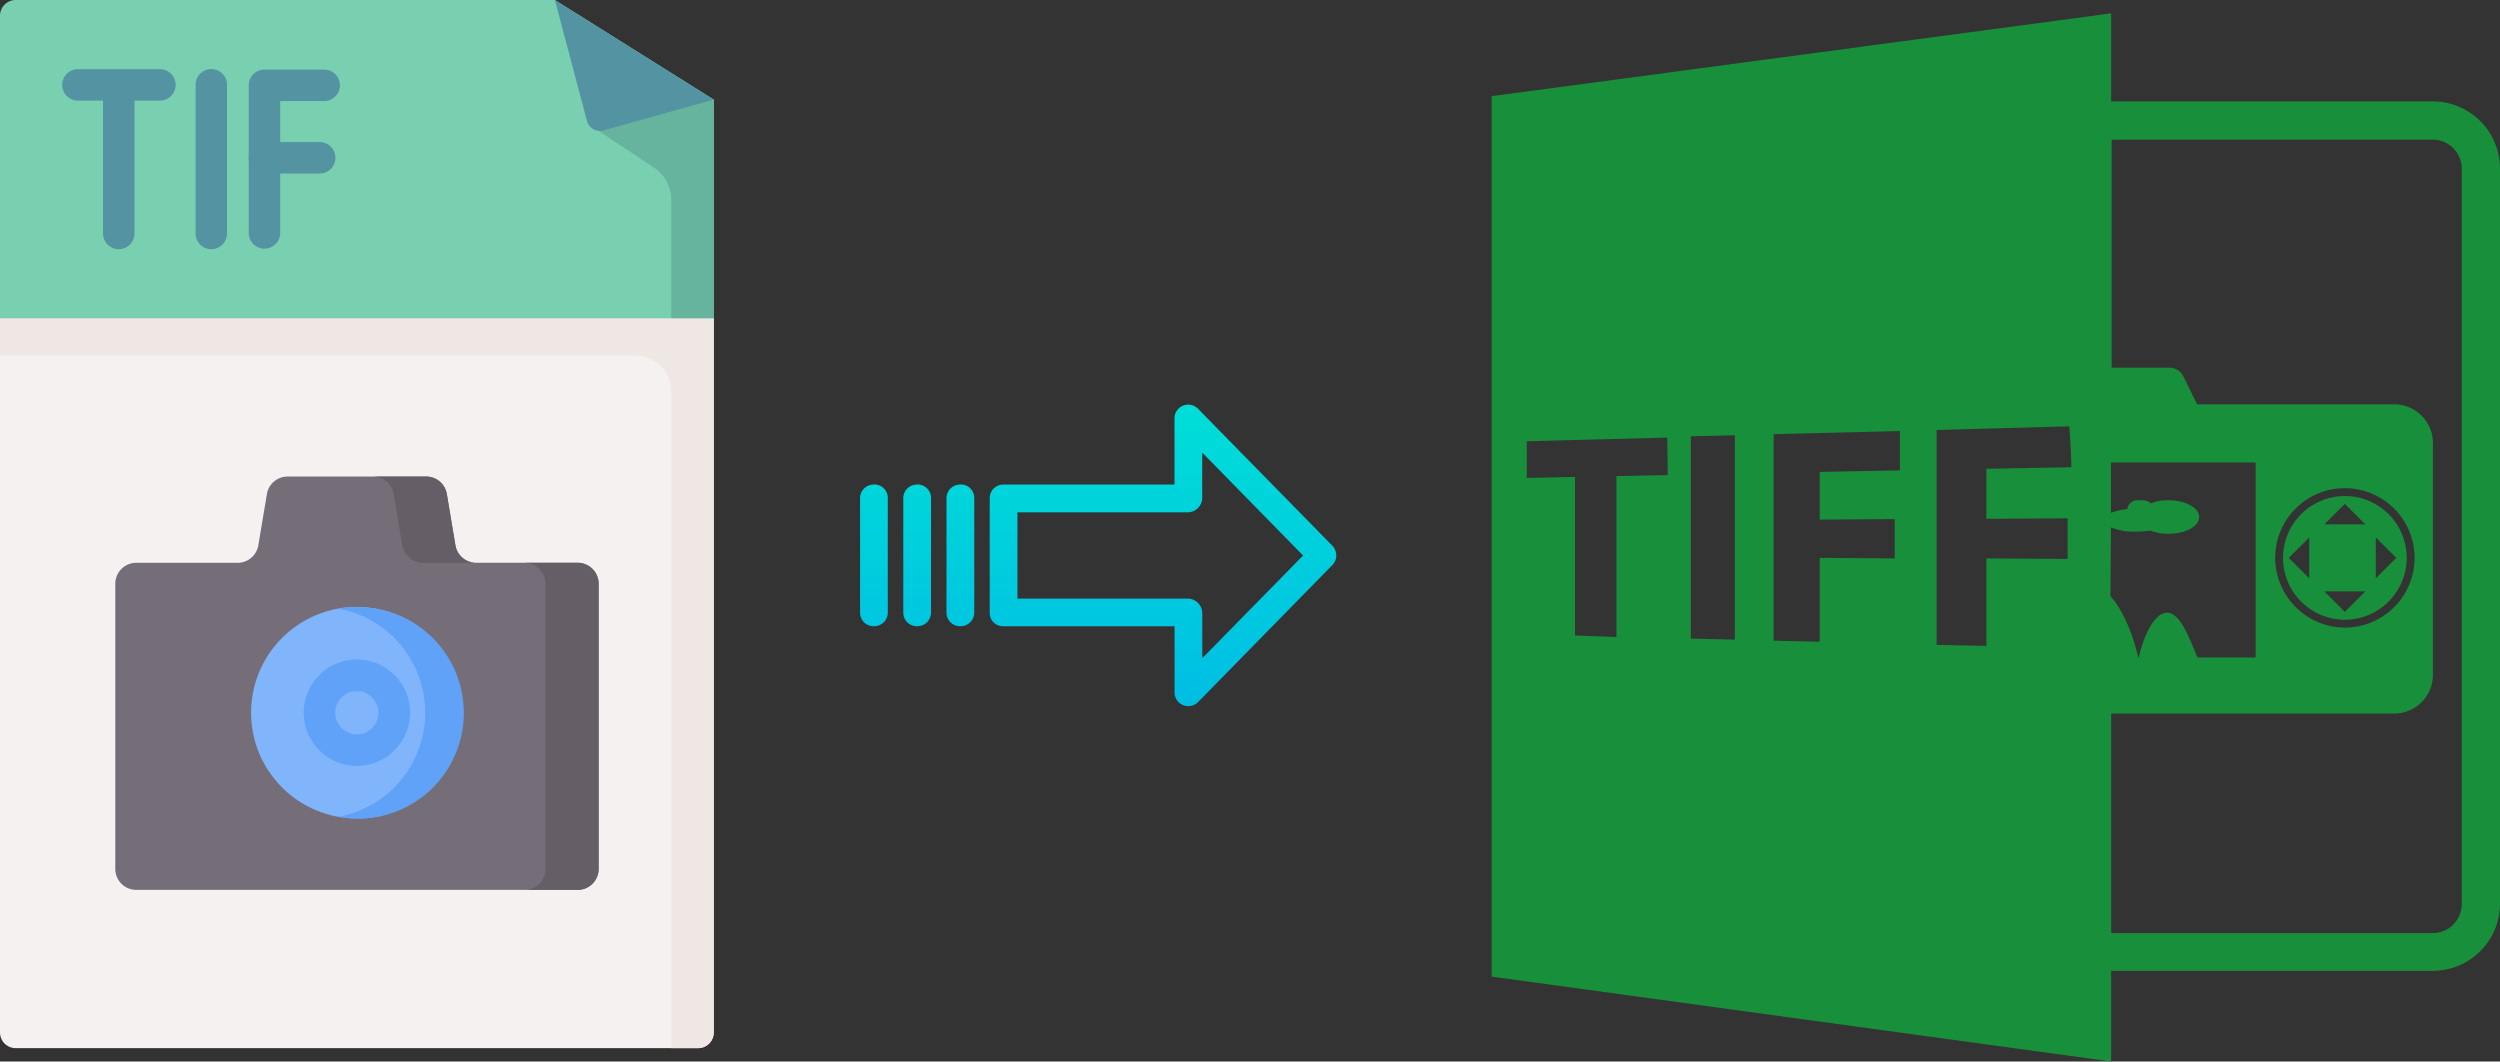
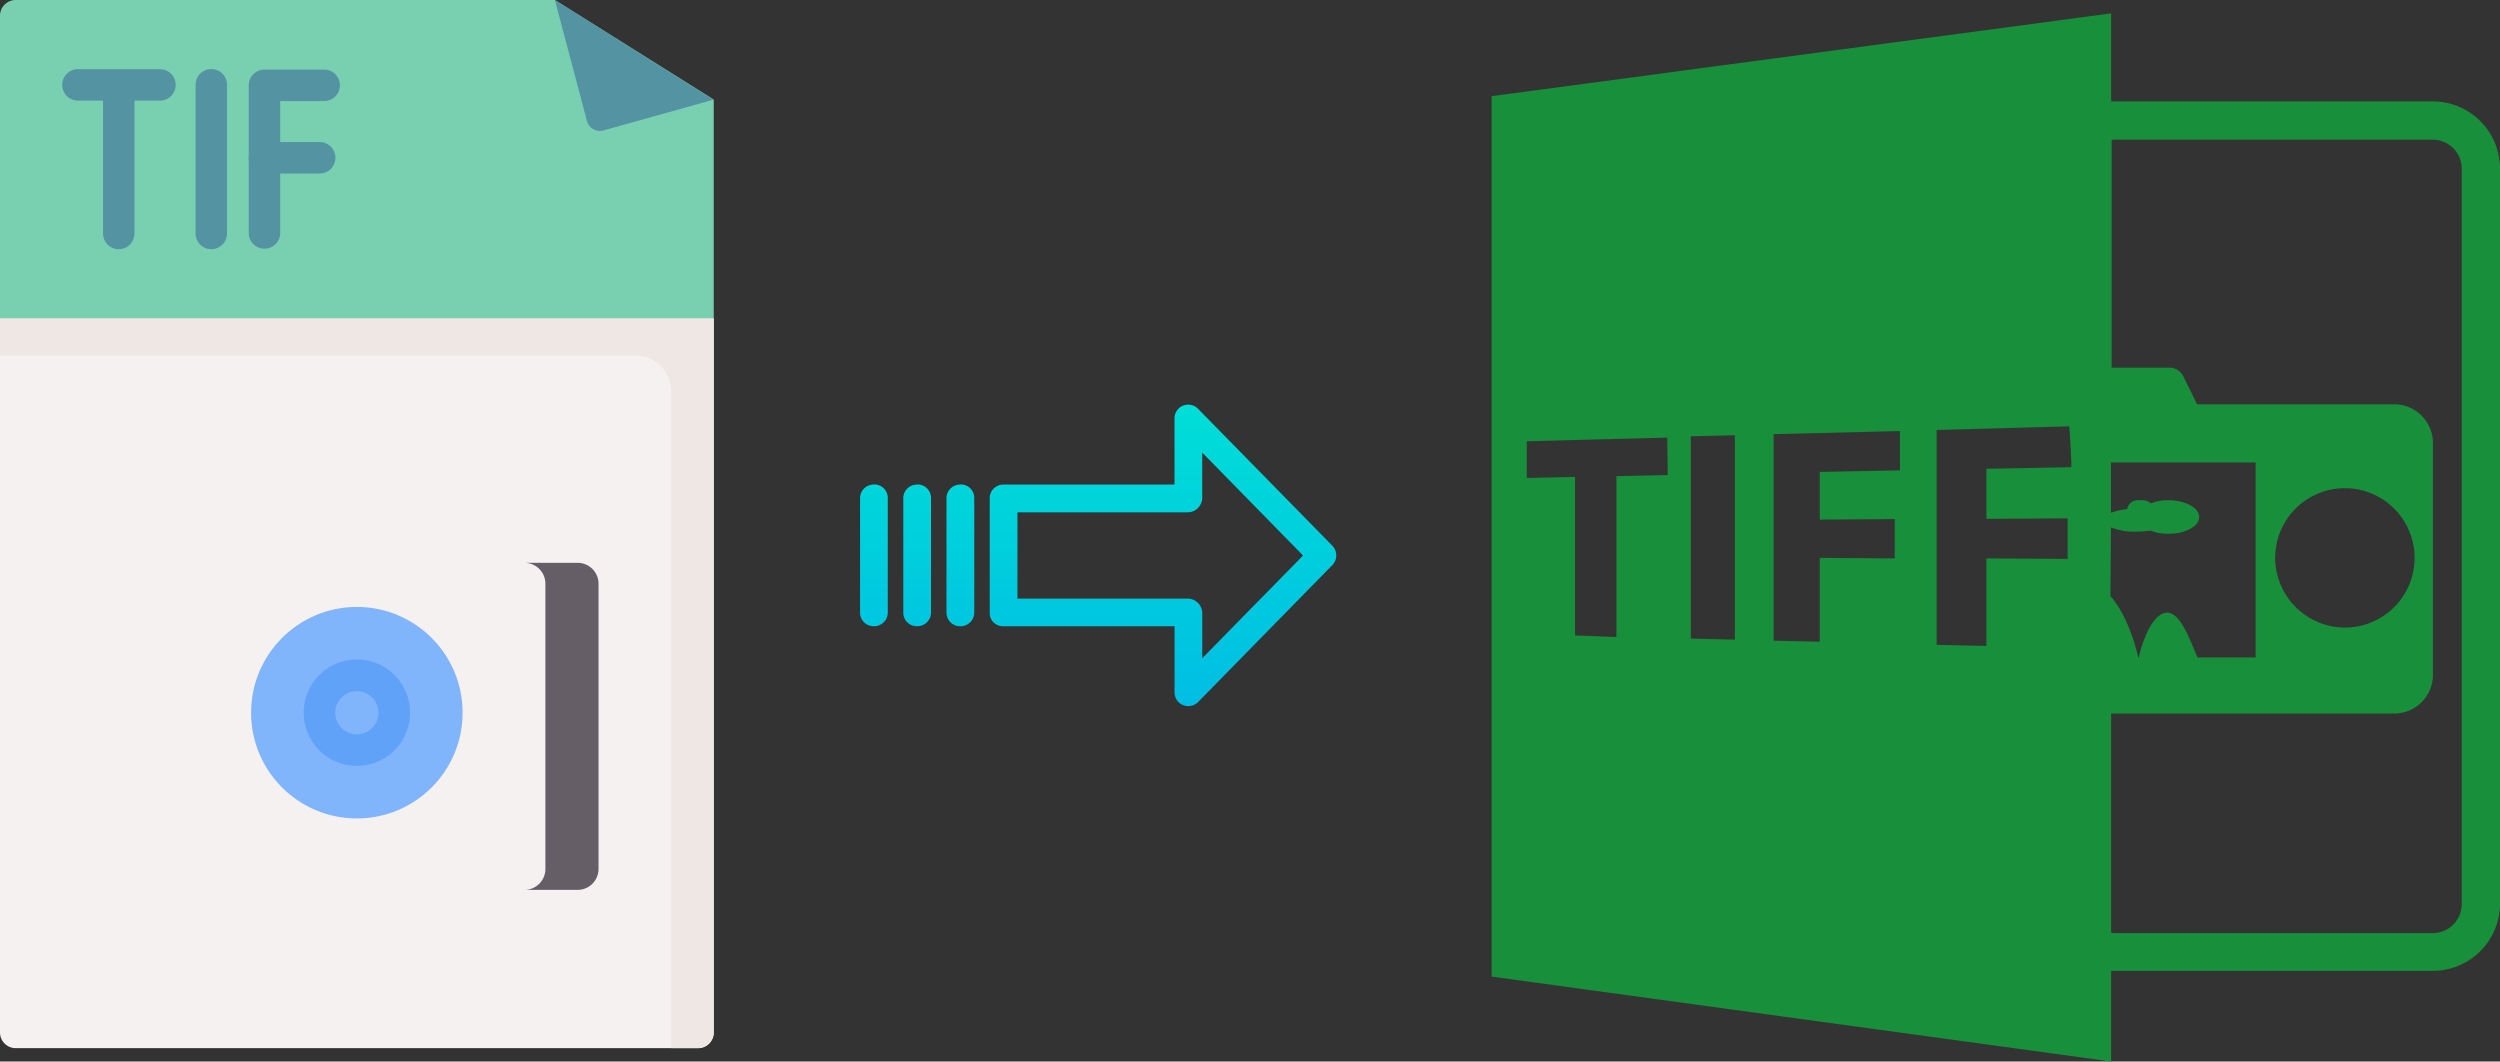
<svg xmlns="http://www.w3.org/2000/svg" xmlns:xlink="http://www.w3.org/1999/xlink" viewBox="0 0 477.03 202.55">
  <rect x="0" y="0" width="477.03" height="202.55" fill="#333333" stroke="none" />
  <defs>
    <style>.cls-1{fill:#188f3b;}.cls-2{fill:#f6f1f1;}.cls-3{fill:#efe7e4;}.cls-4{fill:#78d0b1;}.cls-5{fill:#66b49d;}.cls-6{fill:#5493a2;}.cls-7{fill:#756e78;}.cls-8{fill:#665e66;}.cls-9{fill:#80b4fb;}.cls-10{fill:#61a2f9;}.cls-11{fill:url(#linear-gradient);}.cls-12{fill:url(#linear-gradient-2);}.cls-13{fill:url(#linear-gradient-3);}.cls-14{fill:url(#linear-gradient-4);}</style>
    <linearGradient id="linear-gradient" x1="221.9" y1="133.57" x2="221.9" y2="14.36" gradientTransform="matrix(1, 0, 0, -1, 0, 180.71)" gradientUnits="userSpaceOnUse">
      <stop offset="0" stop-color="#00efd1" />
      <stop offset="1" stop-color="#00acea" />
    </linearGradient>
    <linearGradient id="linear-gradient-2" x1="183.25" y1="133.57" x2="183.25" y2="14.36" xlink:href="#linear-gradient" />
    <linearGradient id="linear-gradient-3" x1="175" y1="133.57" x2="175" y2="14.36" xlink:href="#linear-gradient" />
    <linearGradient id="linear-gradient-4" x1="166.76" y1="133.57" x2="166.76" y2="14.36" xlink:href="#linear-gradient" />
  </defs>
  <title>tif to tiff</title>
  <g id="Layer_2" data-name="Layer 2">
    <g id="Layer_5_Image" data-name="Layer 5 Image">
      <path class="cls-1" d="M402.83,185.25h61.4a12.82,12.82,0,0,0,12.8-12.8V32.15a12.82,12.82,0,0,0-12.8-12.8h-61.4V2.55l-118.2,15.8v168l118.2,16.2Zm0-84.6a12.05,12.05,0,0,0,4.7.8,24.58,24.58,0,0,0,2.8-.2,9.34,9.34,0,0,0,3.4.6c3.3,0,5.9-1.4,5.9-3.2s-2.7-3.2-5.9-3.2a8.45,8.45,0,0,0-3.3.6,2.53,2.53,0,0,0-1.5-.6H408a2,2,0,0,0-2.1,1.7,11.86,11.86,0,0,0-3.1.7v-9.6h27.6v37.2h-11.1c-1.5-3.5-3.4-9.1-6.2-8.5-3.1.7-4.8,7.5-5,8.5H408c-.2-.9-1.7-7.6-5.3-11.7l.1-13.1Zm.8-74h60.6a5.55,5.55,0,0,1,5.5,5.5v140.4a5.55,5.55,0,0,1-5.5,5.5h-60.6a2.2,2.2,0,0,1-.8-.1v-41.8h54a7.38,7.38,0,0,0,7.4-7.4V84.55a7.38,7.38,0,0,0-7.4-7.4h-37.6l-2.7-5.5a3,3,0,0,0-2.6-1.5h-11V26.75A1.48,1.48,0,0,1,403.63,26.65Zm30.5,79.8a13.3,13.3,0,1,1,13.3,13.3A13.36,13.36,0,0,1,434.13,106.45Zm-115.9-15.8-9.8.2v30.7l-7.9-.3V91l-9.2.2v-7l26.8-.7.1,7.2Zm12.8,31.4-8.4-.2V83.25l8.4-.2Zm31.5-32.3-15.3.3v9.1l14.3-.1v7.5l-14.3-.1v16l-8.8-.2V82.85l24.1-.6v7.5Zm32,16.9-15.5-.1v16.7l-9.5-.2v-41l25.3-.7c.2,2.3.3,4.6.4,6.8h0v1l-16.2.3V99l15.5-.1v7.8Z" />
-       <path class="cls-1" d="M459.23,106.45a11.8,11.8,0,1,0-11.8,11.8A11.82,11.82,0,0,0,459.23,106.45Zm-5.9-3.9,3.9,3.9-3.9,3.9v-7.8Zm-5.9-6.4,3.9,3.9h-7.8Zm-6.8,14.2-3.9-3.9,3.9-3.9Zm10.7,2.5-3.9,3.9-3.9-3.9Z" />
    </g>
    <g id="Layer_2-2" data-name="Layer 2">
      <path class="cls-2" d="M133.14,200H3.05A3,3,0,0,1,0,197V60.71H136.19V197A3,3,0,0,1,133.14,200Z" />
      <path class="cls-3" d="M0,60.71v7.15H121.23a6.85,6.85,0,0,1,6.85,6.84V200h5.06a3,3,0,0,0,3.05-3.05V60.71Z" />
      <path class="cls-4" d="M105.88,0H3.05A3,3,0,0,0,0,3.05V60.71H136.19V19Z" />
-       <path class="cls-5" d="M112.74,24l12.07,8a7.32,7.32,0,0,1,3.27,6.09V60.71h8.11V19Z" />
      <path class="cls-6" d="M105.88,0,112,23.09a2.55,2.55,0,0,0,3.14,1.8l21-5.87Z" />
      <path class="cls-6" d="M40.32,47.55a3,3,0,0,1-3-3V16.18a3,3,0,0,1,6,0V44.53A3,3,0,0,1,40.32,47.55Z" />
      <path class="cls-6" d="M50.46,47.45a3,3,0,0,1-3-3V16.28a3,3,0,0,1,3-3h11.4a3,3,0,1,1,0,6H53.47V44.43A3,3,0,0,1,50.46,47.45Z" />
      <path class="cls-6" d="M61,33.11H50.46a3,3,0,0,1,0-6H61a3,3,0,0,1,0,6Z" />
      <path class="cls-6" d="M30.52,19.2H14.87a3,3,0,1,1,0-6H30.52a3,3,0,1,1,0,6Z" />
      <path class="cls-6" d="M22.66,47.55a3,3,0,0,1-3-3V17.09a3,3,0,1,1,6,0V44.53A3,3,0,0,1,22.66,47.55Z" />
-       <path class="cls-7" d="M86.9,104.06l-1.64-9.8a4,4,0,0,0-3.93-3.33H54.86a4,4,0,0,0-3.93,3.33l-1.64,9.8a4,4,0,0,1-3.94,3.33H26a4,4,0,0,0-4,4v54.41a4,4,0,0,0,4,4h84.24a4,4,0,0,0,4-4V111.38a4,4,0,0,0-4-4H90.83a4,4,0,0,1-3.93-3.33Z" />
-       <path class="cls-8" d="M75.12,94.26l1.64,9.8a4,4,0,0,0,3.93,3.33H90.84a4,4,0,0,1-3.94-3.33l-1.64-9.8a4,4,0,0,0-3.93-3.33H71.18A4,4,0,0,1,75.12,94.26Z" />
      <path class="cls-8" d="M110.21,107.39H100.07a4,4,0,0,1,4,4v54.41a4,4,0,0,1-4,4h10.14a4,4,0,0,0,4-4V111.38A4,4,0,0,0,110.21,107.39Z" />
      <circle class="cls-9" cx="68.09" cy="135.99" r="20.18" />
-       <path class="cls-10" d="M68.09,115.81a20,20,0,0,0-3.56.32,20.18,20.18,0,0,1,0,39.72,20.18,20.18,0,1,0,3.56-40Z" />
      <path class="cls-10" d="M68.09,146.14A10.15,10.15,0,1,1,78.25,136,10.16,10.16,0,0,1,68.09,146.14Zm0-14.26A4.12,4.12,0,1,0,72.21,136,4.11,4.11,0,0,0,68.09,131.88Z" />
    </g>
    <g id="Layer_3" data-name="Layer 3">
      <path class="cls-11" d="M228.6,78a2.62,2.62,0,0,0-3.7-.05,2.59,2.59,0,0,0-.79,1.91V92.46H191.5A2.6,2.6,0,0,0,188.85,95v22a2.5,2.5,0,0,0,.77,1.8,2.65,2.65,0,0,0,1.88.7h32.62v12.59a2.61,2.61,0,0,0,1.62,2.45,2.57,2.57,0,0,0,1,.2,2.65,2.65,0,0,0,1.89-.8l25.59-26.11a2.65,2.65,0,0,0,0-3.71Zm.81,47.59V117a2.81,2.81,0,0,0-2.7-2.78H194.14V97.76h32.56a2.8,2.8,0,0,0,2.7-2.77V86.36L248.64,106Z" />
      <path class="cls-12" d="M183.26,92.46h0A2.6,2.6,0,0,0,180.6,95v21.93a2.58,2.58,0,0,0,2.58,2.56h.07a2.61,2.61,0,0,0,2.65-2.55V95a2.56,2.56,0,0,0-2.58-2.56Z" />
      <path class="cls-13" d="M175,92.46h0A2.6,2.6,0,0,0,172.36,95v21.93a2.57,2.57,0,0,0,2.58,2.56H175a2.61,2.61,0,0,0,2.65-2.55V95a2.57,2.57,0,0,0-2.58-2.56Z" />
      <path class="cls-14" d="M166.77,92.46h0A2.6,2.6,0,0,0,164.11,95v21.93a2.58,2.58,0,0,0,2.58,2.56h.07A2.61,2.61,0,0,0,169.4,117V95a2.56,2.56,0,0,0-2.58-2.56Z" />
    </g>
  </g>
</svg>